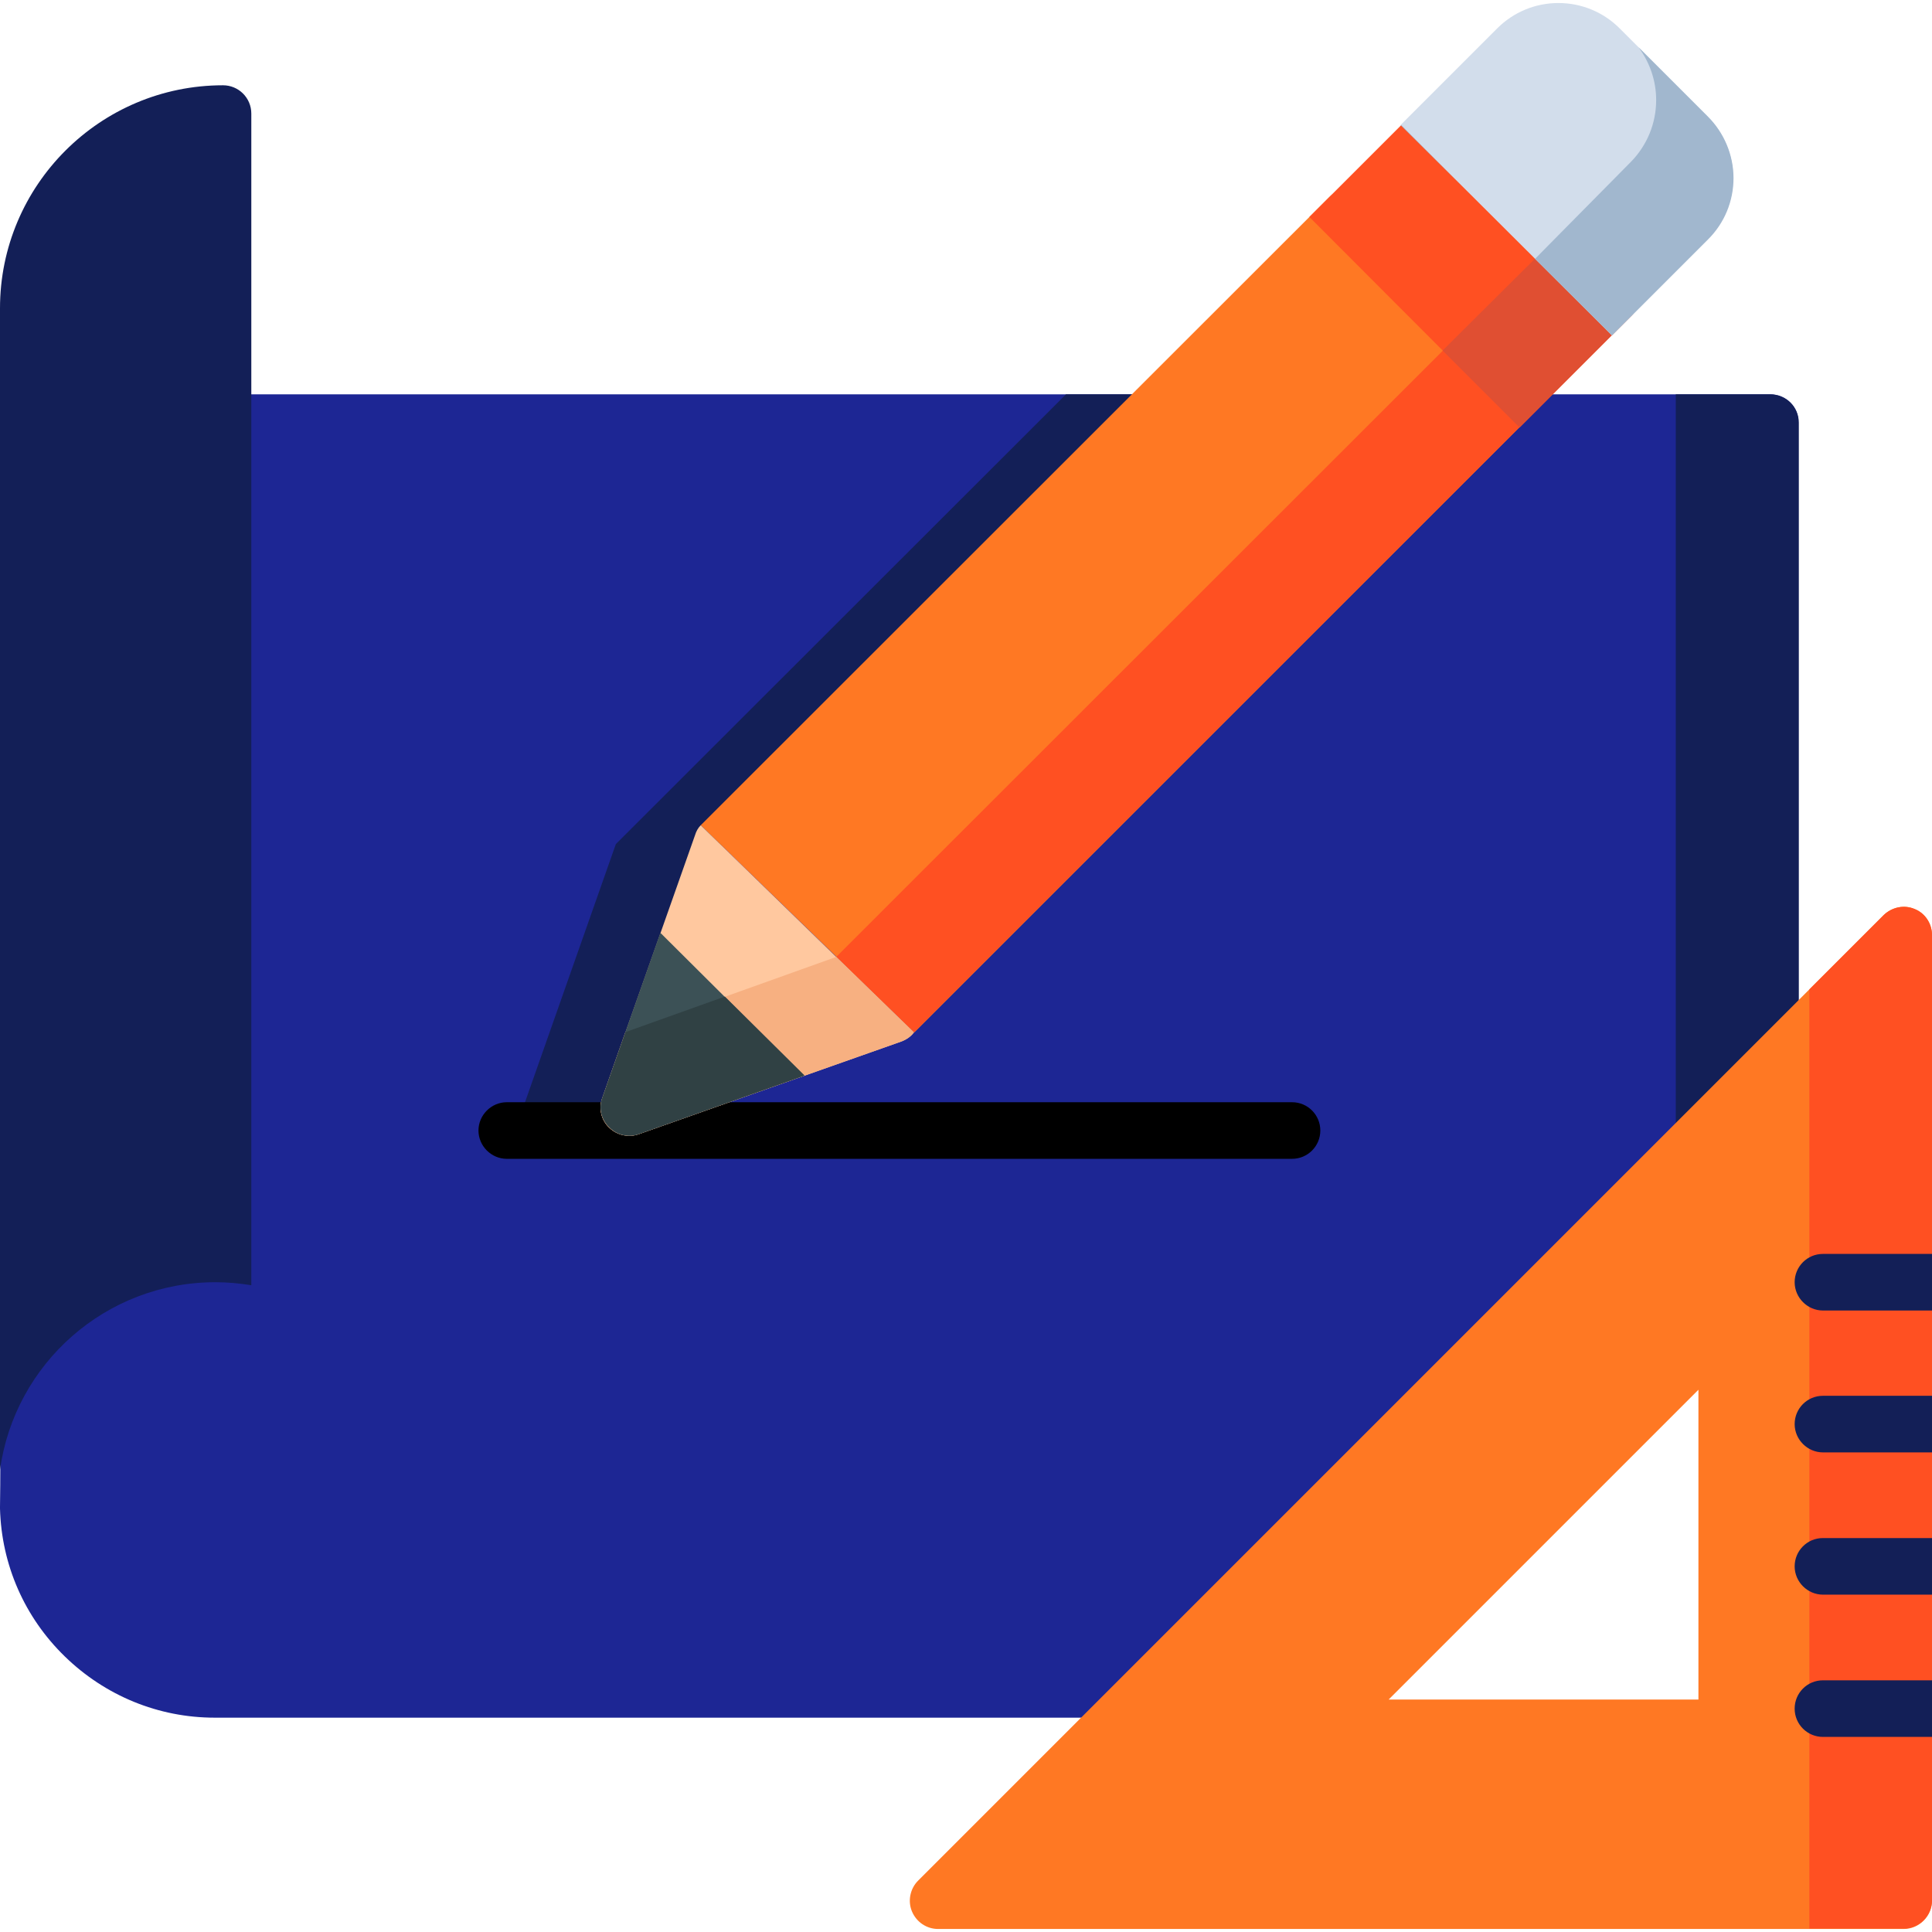
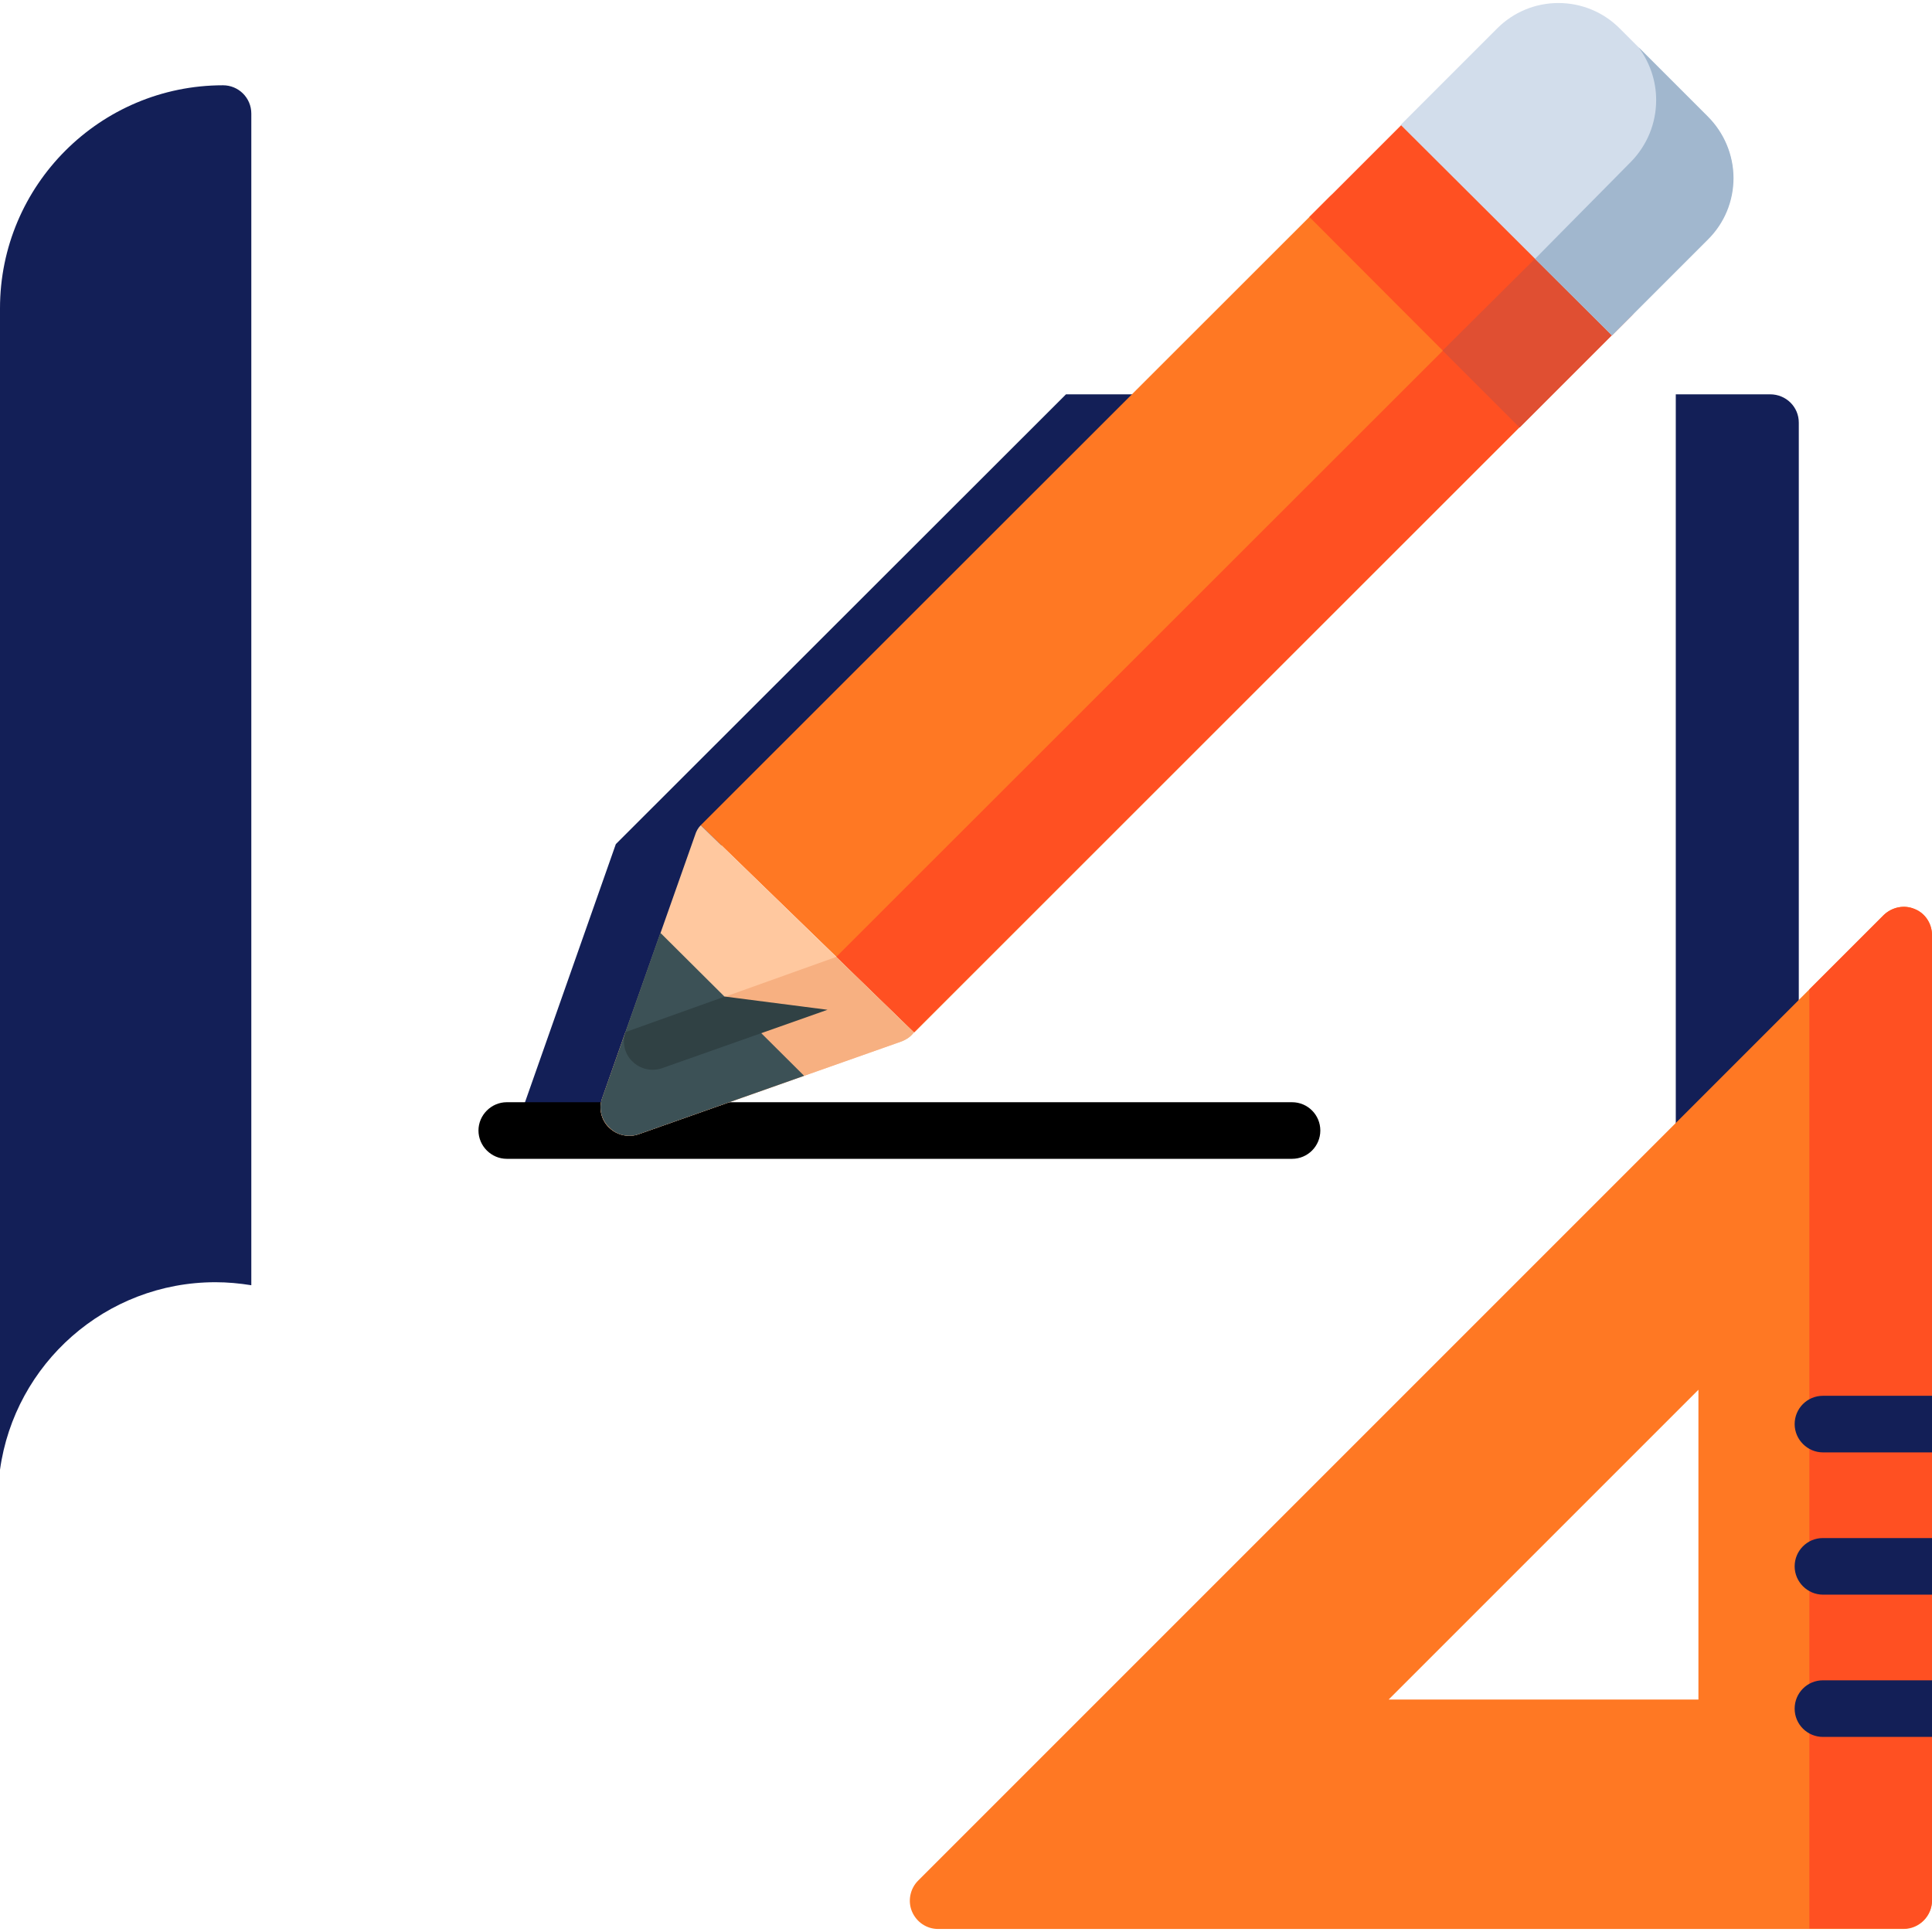
<svg xmlns="http://www.w3.org/2000/svg" version="1.1" id="Capa_1" x="0px" y="0px" viewBox="0 0 512 512" style="enable-background:new 0 0 512 512;" xml:space="preserve">
  <style type="text/css">
	.st0{fill:#1D2694;}
	.st1{fill:#131F57;}
	.st2{fill:#FF7823;}
	.st3{fill:#FF5022;}
	.st4{fill:#FFC89F;}
	.st5{fill:#F7B081;}
	.st6{fill:#3C5156;}
	.st7{fill:#304144;}
	.st8{fill:#E04F32;}
	.st9{fill:#D2DDEB;}
	.st10{fill:#A1B7CE;}
</style>
-   <path class="st0" d="M469.1,104.5H0c0,0,0.4,279.4,0,294.9c0,0.1,0,0.3,0,0.4c0.4,14.9,6.5,28.8,17.2,39.2  c10.7,10.4,24.8,16.2,39.7,16.2h247.8c2,0,3.9-0.8,5.3-2.2l164.4-164.4c1.4-1.4,2.2-3.3,2.2-5.3V112  C476.7,107.8,473.3,104.5,469.1,104.5z" />
  <g>
    <polygon class="st1" points="136,301 166.7,301 191.3,223.7 310.5,104.5 282.5,104.5 163.2,223.7  " />
    <path class="st1" d="M469.1,104.5h-25v214.4l30.4-30.4c1.4-1.4,2.2-3.3,2.2-5.3V112C476.7,107.8,473.3,104.5,469.1,104.5z" />
  </g>
  <path d="M342.4,307.1H134.3c-4.1,0-7.5-3.4-7.5-7.5s3.4-7.5,7.5-7.5h208.1c4.2,0,7.5,3.4,7.5,7.5  C349.9,303.7,346.6,307.1,342.4,307.1z" />
  <path class="st1" d="M57.1,339.8c3.2,0,6.4,0.3,9.5,0.8V30.1c0-4.2-3.4-7.5-7.5-7.5C26.5,22.6,0,49.1,0,81.7v307.8  C3.9,361.4,28,339.8,57.1,339.8z" />
  <path class="st2" d="M408,97.3l-45.1-45.1c-1.4-1.4-3.3-2.2-5.3-2.2c-2,0-3.9,0.8-5.3,2.2L186,218.4c-0.1,0.1-0.2,0.2-0.3,0.3  l56.6,54.9L408,107.9C410.9,105,410.9,100.2,408,97.3z" />
  <path class="st3" d="M221.6,253.6l20.6,20L408,107.9c2.9-2.9,2.9-7.7,0-10.6l-15-15L221.6,253.6z" />
  <path class="st4" d="M185.7,218.7c-0.7,0.7-1.2,1.6-1.5,2.6l-24.6,69.7c-1,2.7-0.3,5.8,1.8,7.8c1.4,1.4,3.4,2.2,5.3,2.2  c0.8,0,1.7-0.1,2.5-0.4l69.7-24.6c1.3-0.5,2.5-1.3,3.3-2.4L185.7,218.7z" />
  <path class="st5" d="M166.7,301c0.8,0,1.7-0.1,2.5-0.4l69.7-24.6c1.3-0.5,2.5-1.3,3.3-2.4l-20.6-20l-55.9,20l-6.1,17.4  c-1,2.7-0.3,5.8,1.8,7.8C162.8,300.2,164.7,301,166.7,301z" />
  <path class="st6" d="M166.7,301c0.8,0,1.7-0.1,2.5-0.4l43.9-15.5L175,247.2l-15.4,43.7c-1,2.7-0.3,5.8,1.8,7.8  C162.8,300.2,164.7,301,166.7,301z" />
-   <path class="st7" d="M192.1,264.1l-26.3,9.4l-6.1,17.4c-1,2.7-0.3,5.8,1.8,7.8c1.4,1.4,3.4,2.2,5.3,2.2c0.8,0,1.7-0.1,2.5-0.4  l43.9-15.5L192.1,264.1z" />
+   <path class="st7" d="M192.1,264.1l-26.3,9.4c-1,2.7-0.3,5.8,1.8,7.8c1.4,1.4,3.4,2.2,5.3,2.2c0.8,0,1.7-0.1,2.5-0.4  l43.9-15.5L192.1,264.1z" />
  <path class="st3" d="M432.4,72.9l-45.1-45.1c-2.9-2.9-7.7-2.9-10.6,0l-29.7,29.7l55.7,55.8l29.7-29.7c1.4-1.4,2.2-3.3,2.2-5.3  C434.6,76.2,433.8,74.3,432.4,72.9z" />
  <path class="st8" d="M382.3,92.9l7.1,7.1l13.3,13.3l29.7-29.7c1.4-1.4,2.2-3.3,2.2-5.3c0-2-0.8-3.9-2.2-5.3l-15-15L382.3,92.9z" />
  <path class="st9" d="M452.6,30.9L429.2,7.5c-4.3-4.3-10.1-6.7-16.2-6.7s-11.9,2.4-16.2,6.7l-14.9,14.9l-5.3,5.3l-5.4,5.4l55.9,55.7  l8-8l17.5-17.5c4.3-4.3,6.7-10.1,6.7-16.2S456.9,35.2,452.6,30.9z" />
  <g>
-     <polygon class="st10" points="371.3,33.1 371.2,33.2 387.9,49.8  " />
    <path class="st10" d="M452.6,30.9l-18.4-18.4c3,4,4.7,8.9,4.7,14c0,6.2-2.4,12-6.7,16.4l-17.5,17.7l-7.9,8l20.4,20.3l8-8l17.5-17.5   c4.3-4.3,6.7-10.1,6.7-16.2S456.9,35.2,452.6,30.9z" />
  </g>
  <path class="st2" d="M507.4,240.9c-2.8-1.2-6-0.5-8.2,1.6L243.3,498.4c-2.1,2.1-2.8,5.4-1.6,8.2s3.9,4.6,6.9,4.6h255.9  c4.1,0,7.5-3.4,7.5-7.5V247.8C512,244.8,510.2,242,507.4,240.9z M368,450.4l82.1-82.1v82.1H368z" />
  <path class="st3" d="M507.4,240.9c-2.8-1.2-6-0.5-8.2,1.6l-19.7,19.7v248.9h25c4.1,0,7.5-3.4,7.5-7.5V247.8  C512,244.8,510.2,242,507.4,240.9z" />
  <g>
-     <path class="st1" d="M512,332.3h-28.9c-4.2,0-7.5,3.4-7.5,7.5s3.4,7.5,7.5,7.5H512V332.3z" />
    <path class="st1" d="M512,369.9h-28.9c-4.2,0-7.5,3.4-7.5,7.5s3.4,7.5,7.5,7.5H512V369.9z" />
    <path class="st1" d="M512,407.6h-28.9c-4.2,0-7.5,3.4-7.5,7.5s3.4,7.5,7.5,7.5H512V407.6z" />
    <path class="st1" d="M512,445.3h-28.9c-4.2,0-7.5,3.4-7.5,7.5c0,4.2,3.4,7.5,7.5,7.5H512V445.3z" />
  </g>
</svg>